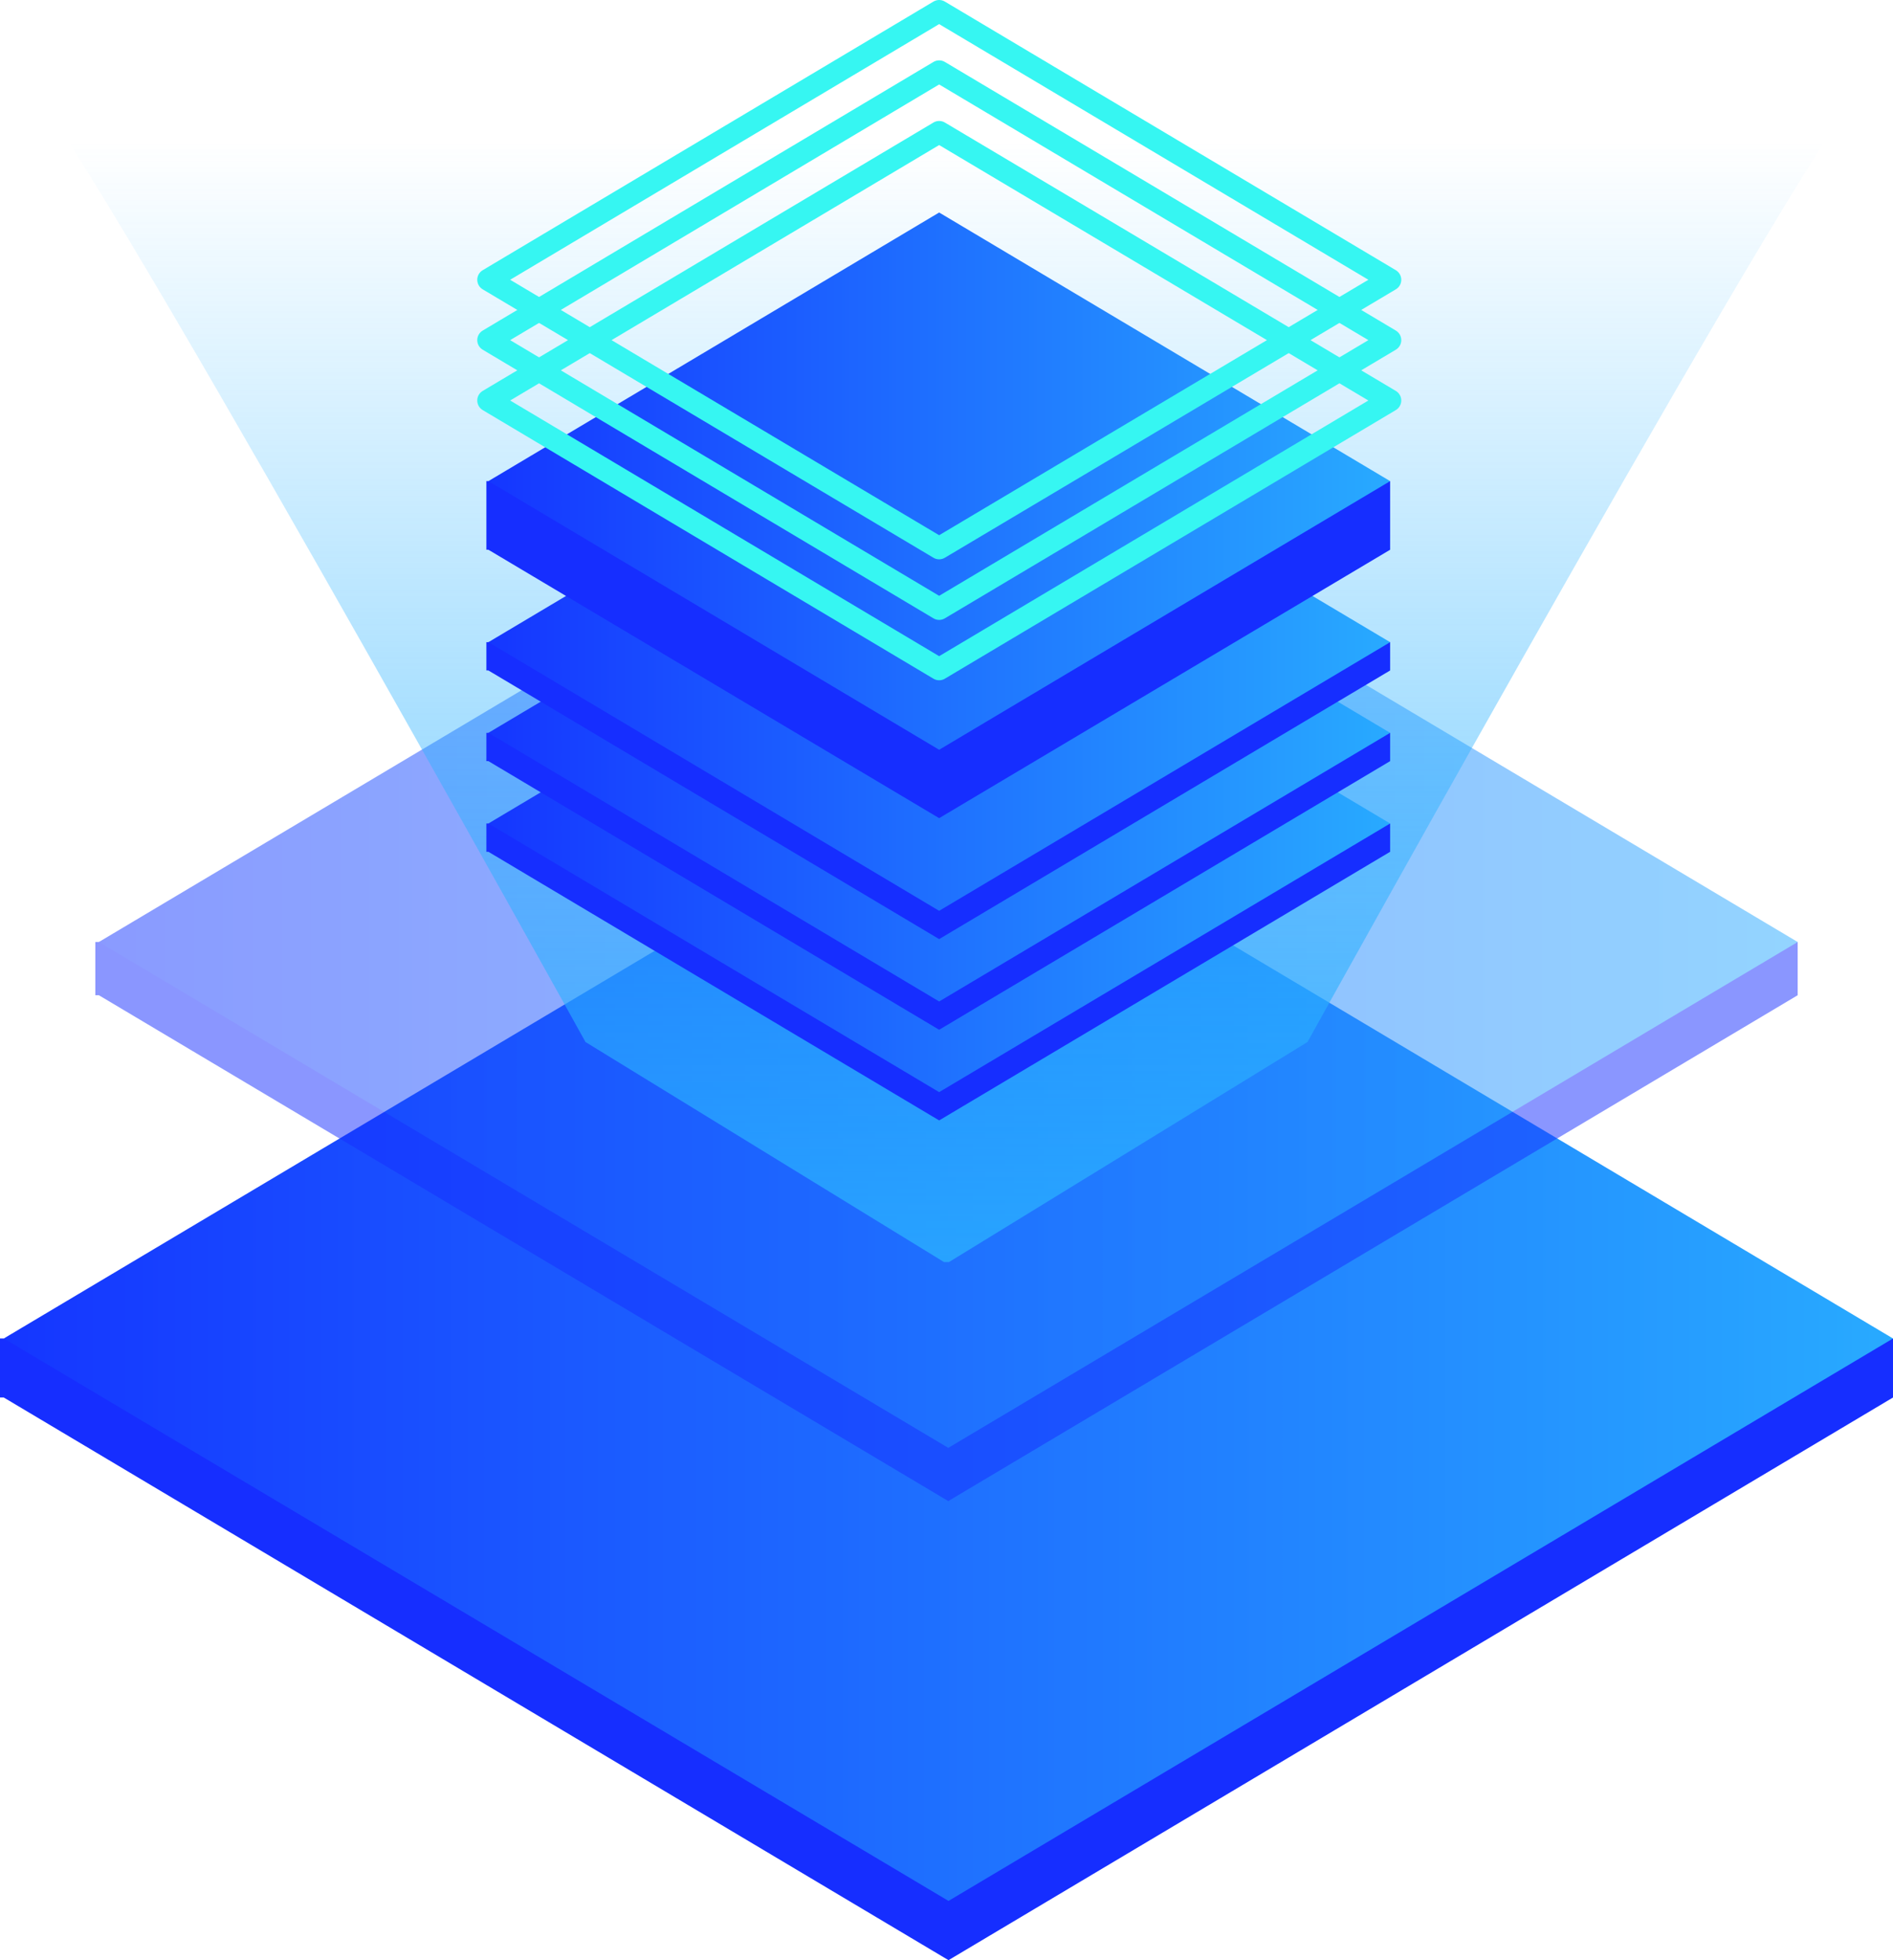
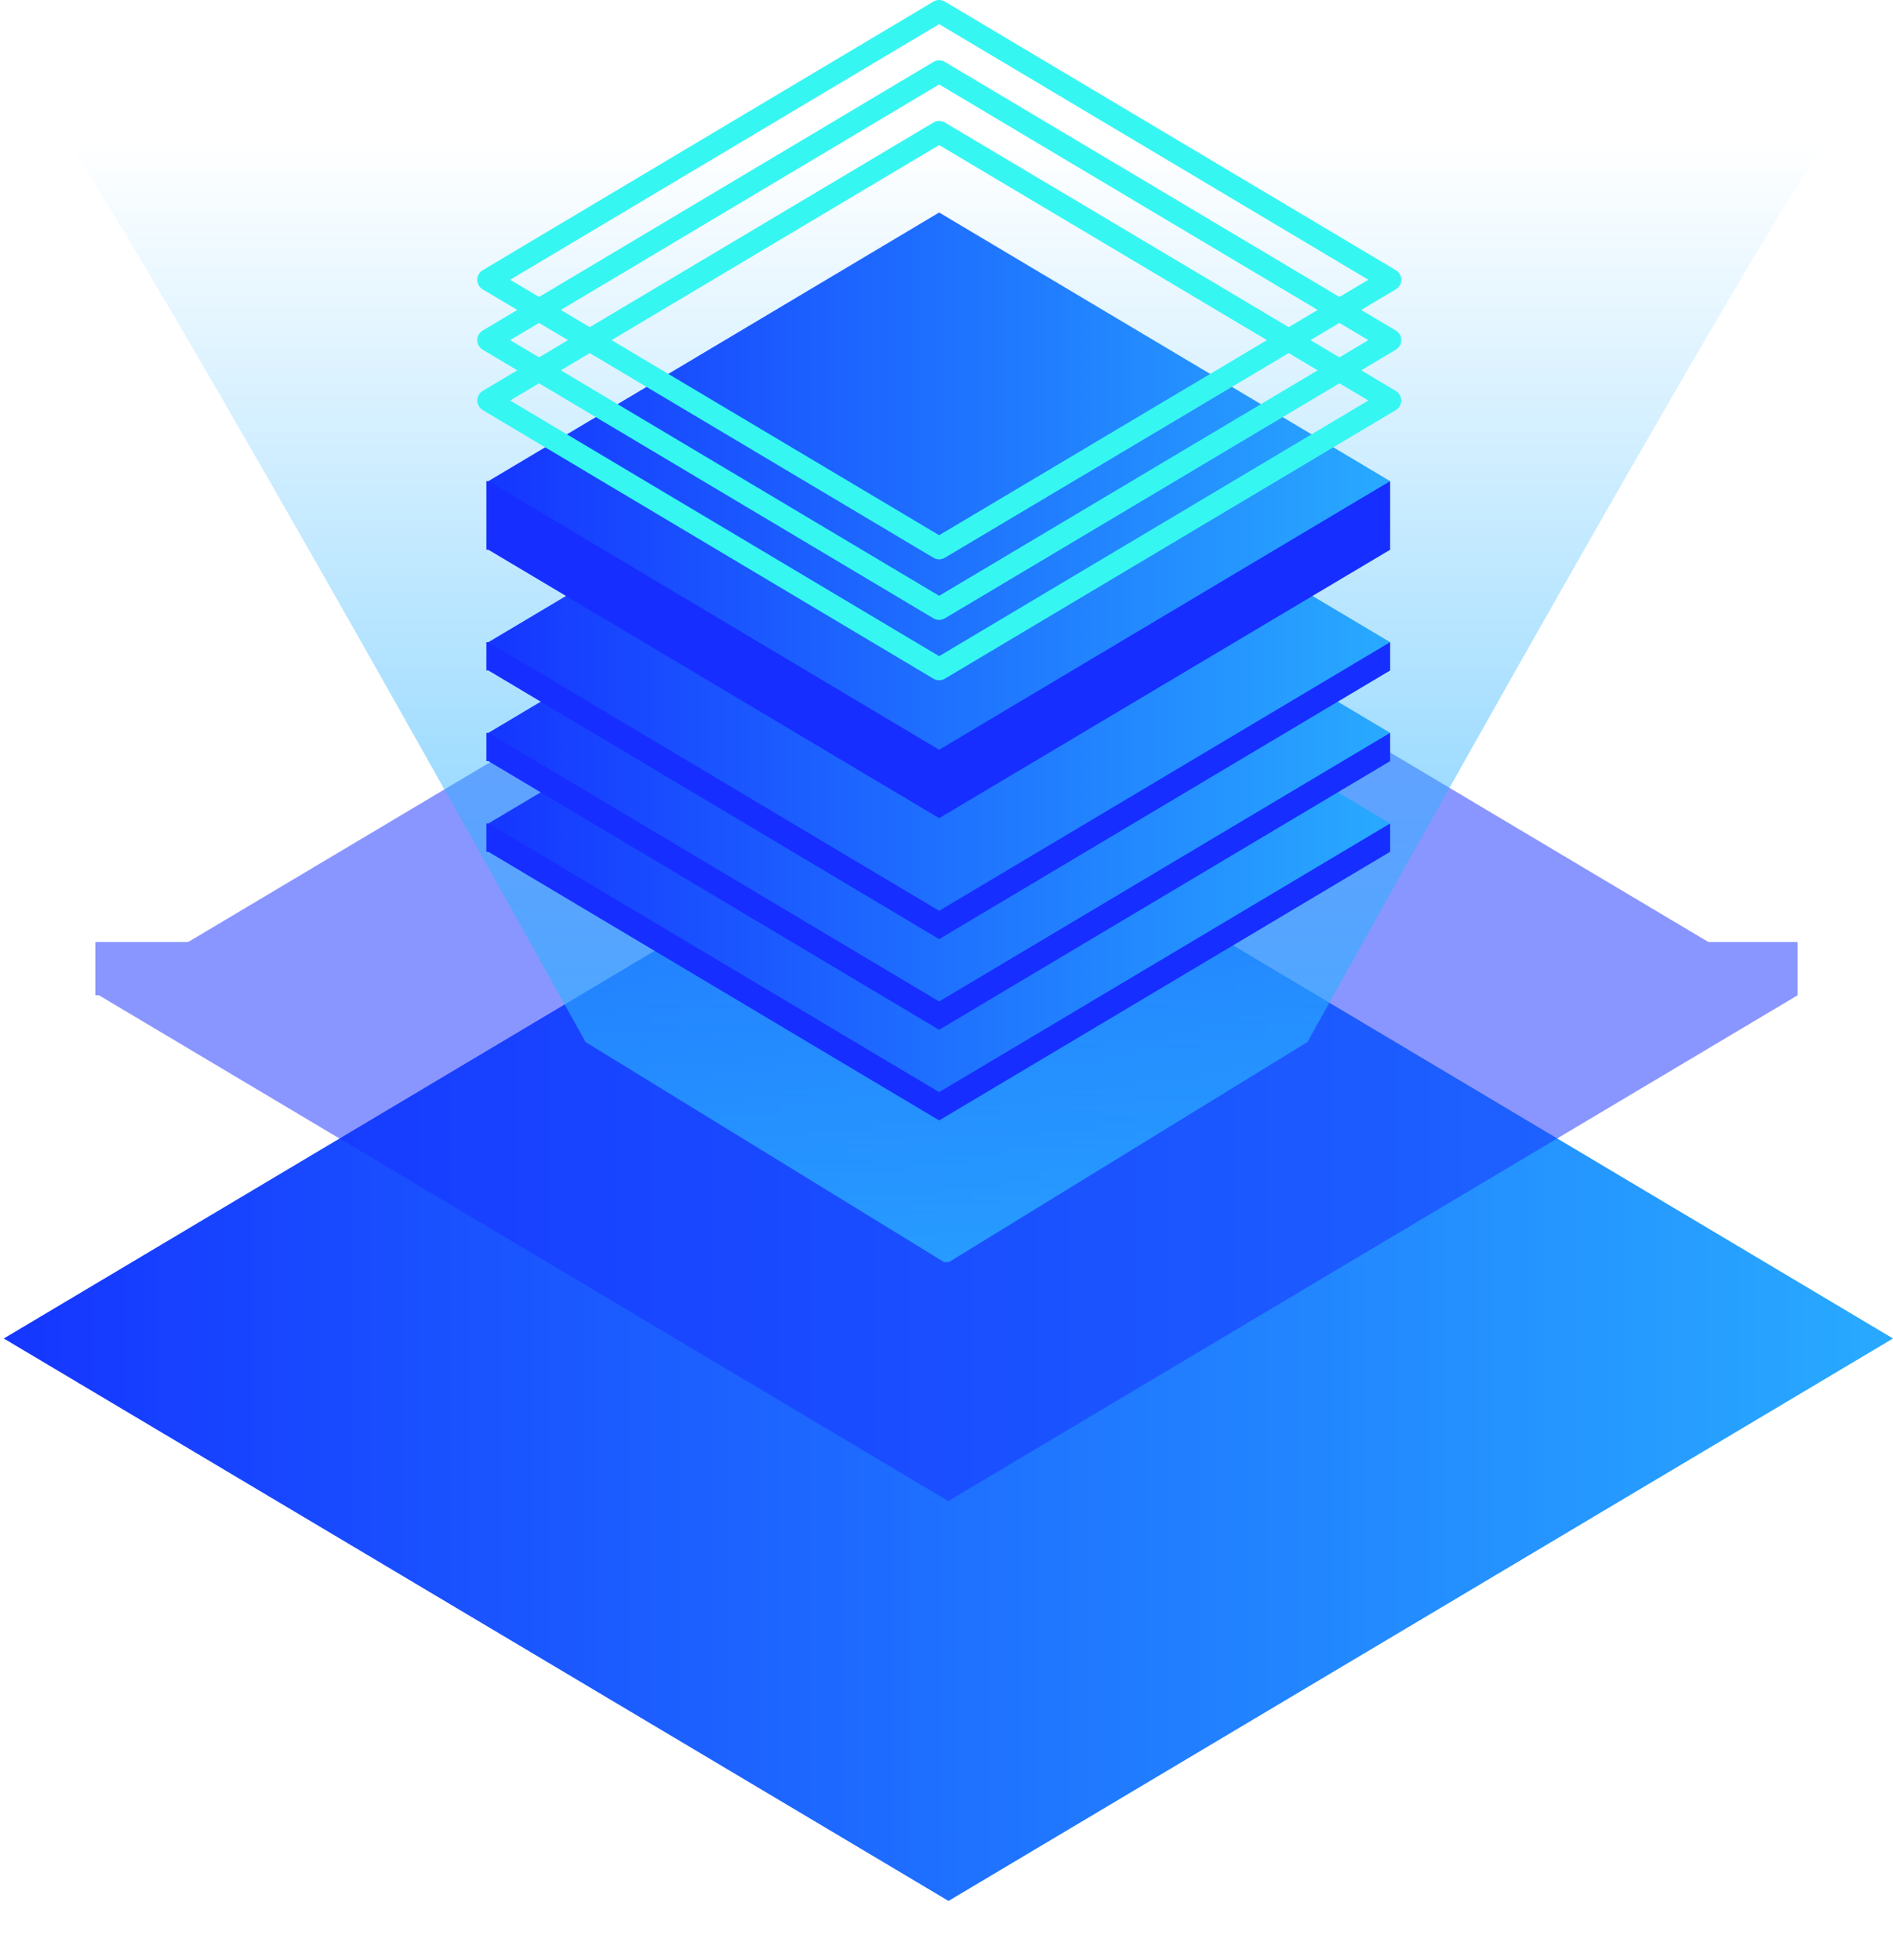
<svg xmlns="http://www.w3.org/2000/svg" xmlns:xlink="http://www.w3.org/1999/xlink" viewBox="0 0 85 88">
  <defs>
    <style>.cls-1{fill:#162eff;}.cls-2{fill:url(#未命名的渐变_5);}.cls-3{opacity:0.5;}.cls-4{fill:url(#未命名的渐变_5-2);}.cls-5{fill:url(#未命名的渐变_13);}.cls-6{fill:url(#未命名的渐变_5-3);}.cls-7{fill:url(#未命名的渐变_5-4);}.cls-8{fill:url(#未命名的渐变_5-5);}.cls-9{fill:url(#未命名的渐变_5-6);}.cls-10{fill:none;stroke:#36f6f2;stroke-linecap:round;stroke-linejoin:round;}</style>
    <linearGradient id="未命名的渐变_5" x1="0.17" y1="60.09" x2="85" y2="60.09" gradientUnits="userSpaceOnUse">
      <stop offset="0" stop-color="#1536ff" />
      <stop offset="1" stop-color="#28aaff" />
    </linearGradient>
    <linearGradient id="未命名的渐变_5-2" x1="4.44" y1="42.29" x2="80.72" y2="42.29" xlink:href="#未命名的渐变_5" />
    <linearGradient id="未命名的渐变_13" x1="42.5" y1="6.34" x2="42.5" y2="70.26" gradientUnits="userSpaceOnUse">
      <stop offset="0" stop-color="#2bb3ff" stop-opacity="0" />
      <stop offset="1" stop-color="#2aafff" />
    </linearGradient>
    <linearGradient id="未命名的渐变_5-3" x1="21.93" y1="36.97" x2="62.42" y2="36.97" xlink:href="#未命名的渐变_5" />
    <linearGradient id="未命名的渐变_5-4" x1="21.93" y1="32.9" x2="62.42" y2="32.9" xlink:href="#未命名的渐变_5" />
    <linearGradient id="未命名的渐变_5-5" x1="21.93" y1="28.83" x2="62.42" y2="28.83" xlink:href="#未命名的渐变_5" />
    <linearGradient id="未命名的渐变_5-6" x1="21.93" y1="21.6" x2="62.42" y2="21.6" xlink:href="#未命名的渐变_5" />
  </defs>
  <g id="图层_2" data-name="图层 2">
    <g id="图层_1-2" data-name="图层 1">
-       <polygon class="cls-1" points="80.54 60.09 42.59 37.49 4.63 60.09 0 60.09 0 62.74 0.17 62.74 42.59 88 85 62.74 85 60.09 80.54 60.09" />
      <polygon class="cls-2" points="42.59 85.34 0.17 60.09 42.59 34.83 85 60.09 42.59 85.34" />
      <g class="cls-3">
        <polygon class="cls-1" points="76.71 42.29 42.58 21.97 8.45 42.29 4.28 42.29 4.28 44.68 4.44 44.68 42.58 67.39 80.72 44.68 80.72 42.29 76.71 42.29" />
-         <polygon class="cls-4" points="42.58 65 4.44 42.29 42.58 19.58 80.72 42.29 42.58 65" />
      </g>
      <path class="cls-5" d="M83.92,3.64l-41.42-2-41.42,2c1.7.72,25.21,43.14,25.21,43.14l16.1,9.88.11,0,.11,0,16.1-9.88S82.22,4.36,83.92,3.64Z" />
      <polygon class="cls-1" points="60.3 36.97 42.17 26.18 24.06 36.97 21.84 36.97 21.84 38.24 21.93 38.24 42.17 50.3 62.42 38.24 62.42 36.97 60.3 36.97" />
      <polygon class="cls-6" points="42.17 49.03 21.93 36.97 42.17 24.91 62.42 36.97 42.17 49.03" />
      <polygon class="cls-1" points="60.3 32.9 42.17 22.11 24.06 32.9 21.84 32.9 21.84 34.17 21.93 34.17 42.17 46.23 62.42 34.17 62.42 32.9 60.3 32.9" />
      <polygon class="cls-7" points="42.17 44.96 21.93 32.9 42.17 20.85 62.42 32.9 42.17 44.96" />
      <polygon class="cls-1" points="60.3 28.83 42.17 18.05 24.06 28.83 21.84 28.83 21.84 30.1 21.93 30.1 42.17 42.16 62.42 30.1 62.42 28.83 60.3 28.83" />
      <polygon class="cls-8" points="42.17 40.89 21.93 28.83 42.17 16.78 62.42 28.83 42.17 40.89" />
      <polygon class="cls-1" points="60.3 21.6 42.17 12.62 24.06 21.6 21.84 21.6 21.84 24.68 21.93 24.68 42.17 36.73 62.42 24.68 62.42 21.6 60.3 21.6" />
      <polygon class="cls-9" points="42.17 33.66 21.93 21.6 42.17 9.54 62.42 21.6 42.17 33.66" />
      <polygon class="cls-10" points="42.17 30.04 21.93 17.98 42.17 5.93 62.42 17.98 42.17 30.04" />
      <polygon class="cls-10" points="42.17 27.33 21.93 15.27 42.17 3.21 62.42 15.27 42.17 27.33" />
      <polygon class="cls-10" points="42.17 24.61 21.93 12.56 42.17 0.5 62.42 12.56 42.17 24.61" />
    </g>
  </g>
</svg>